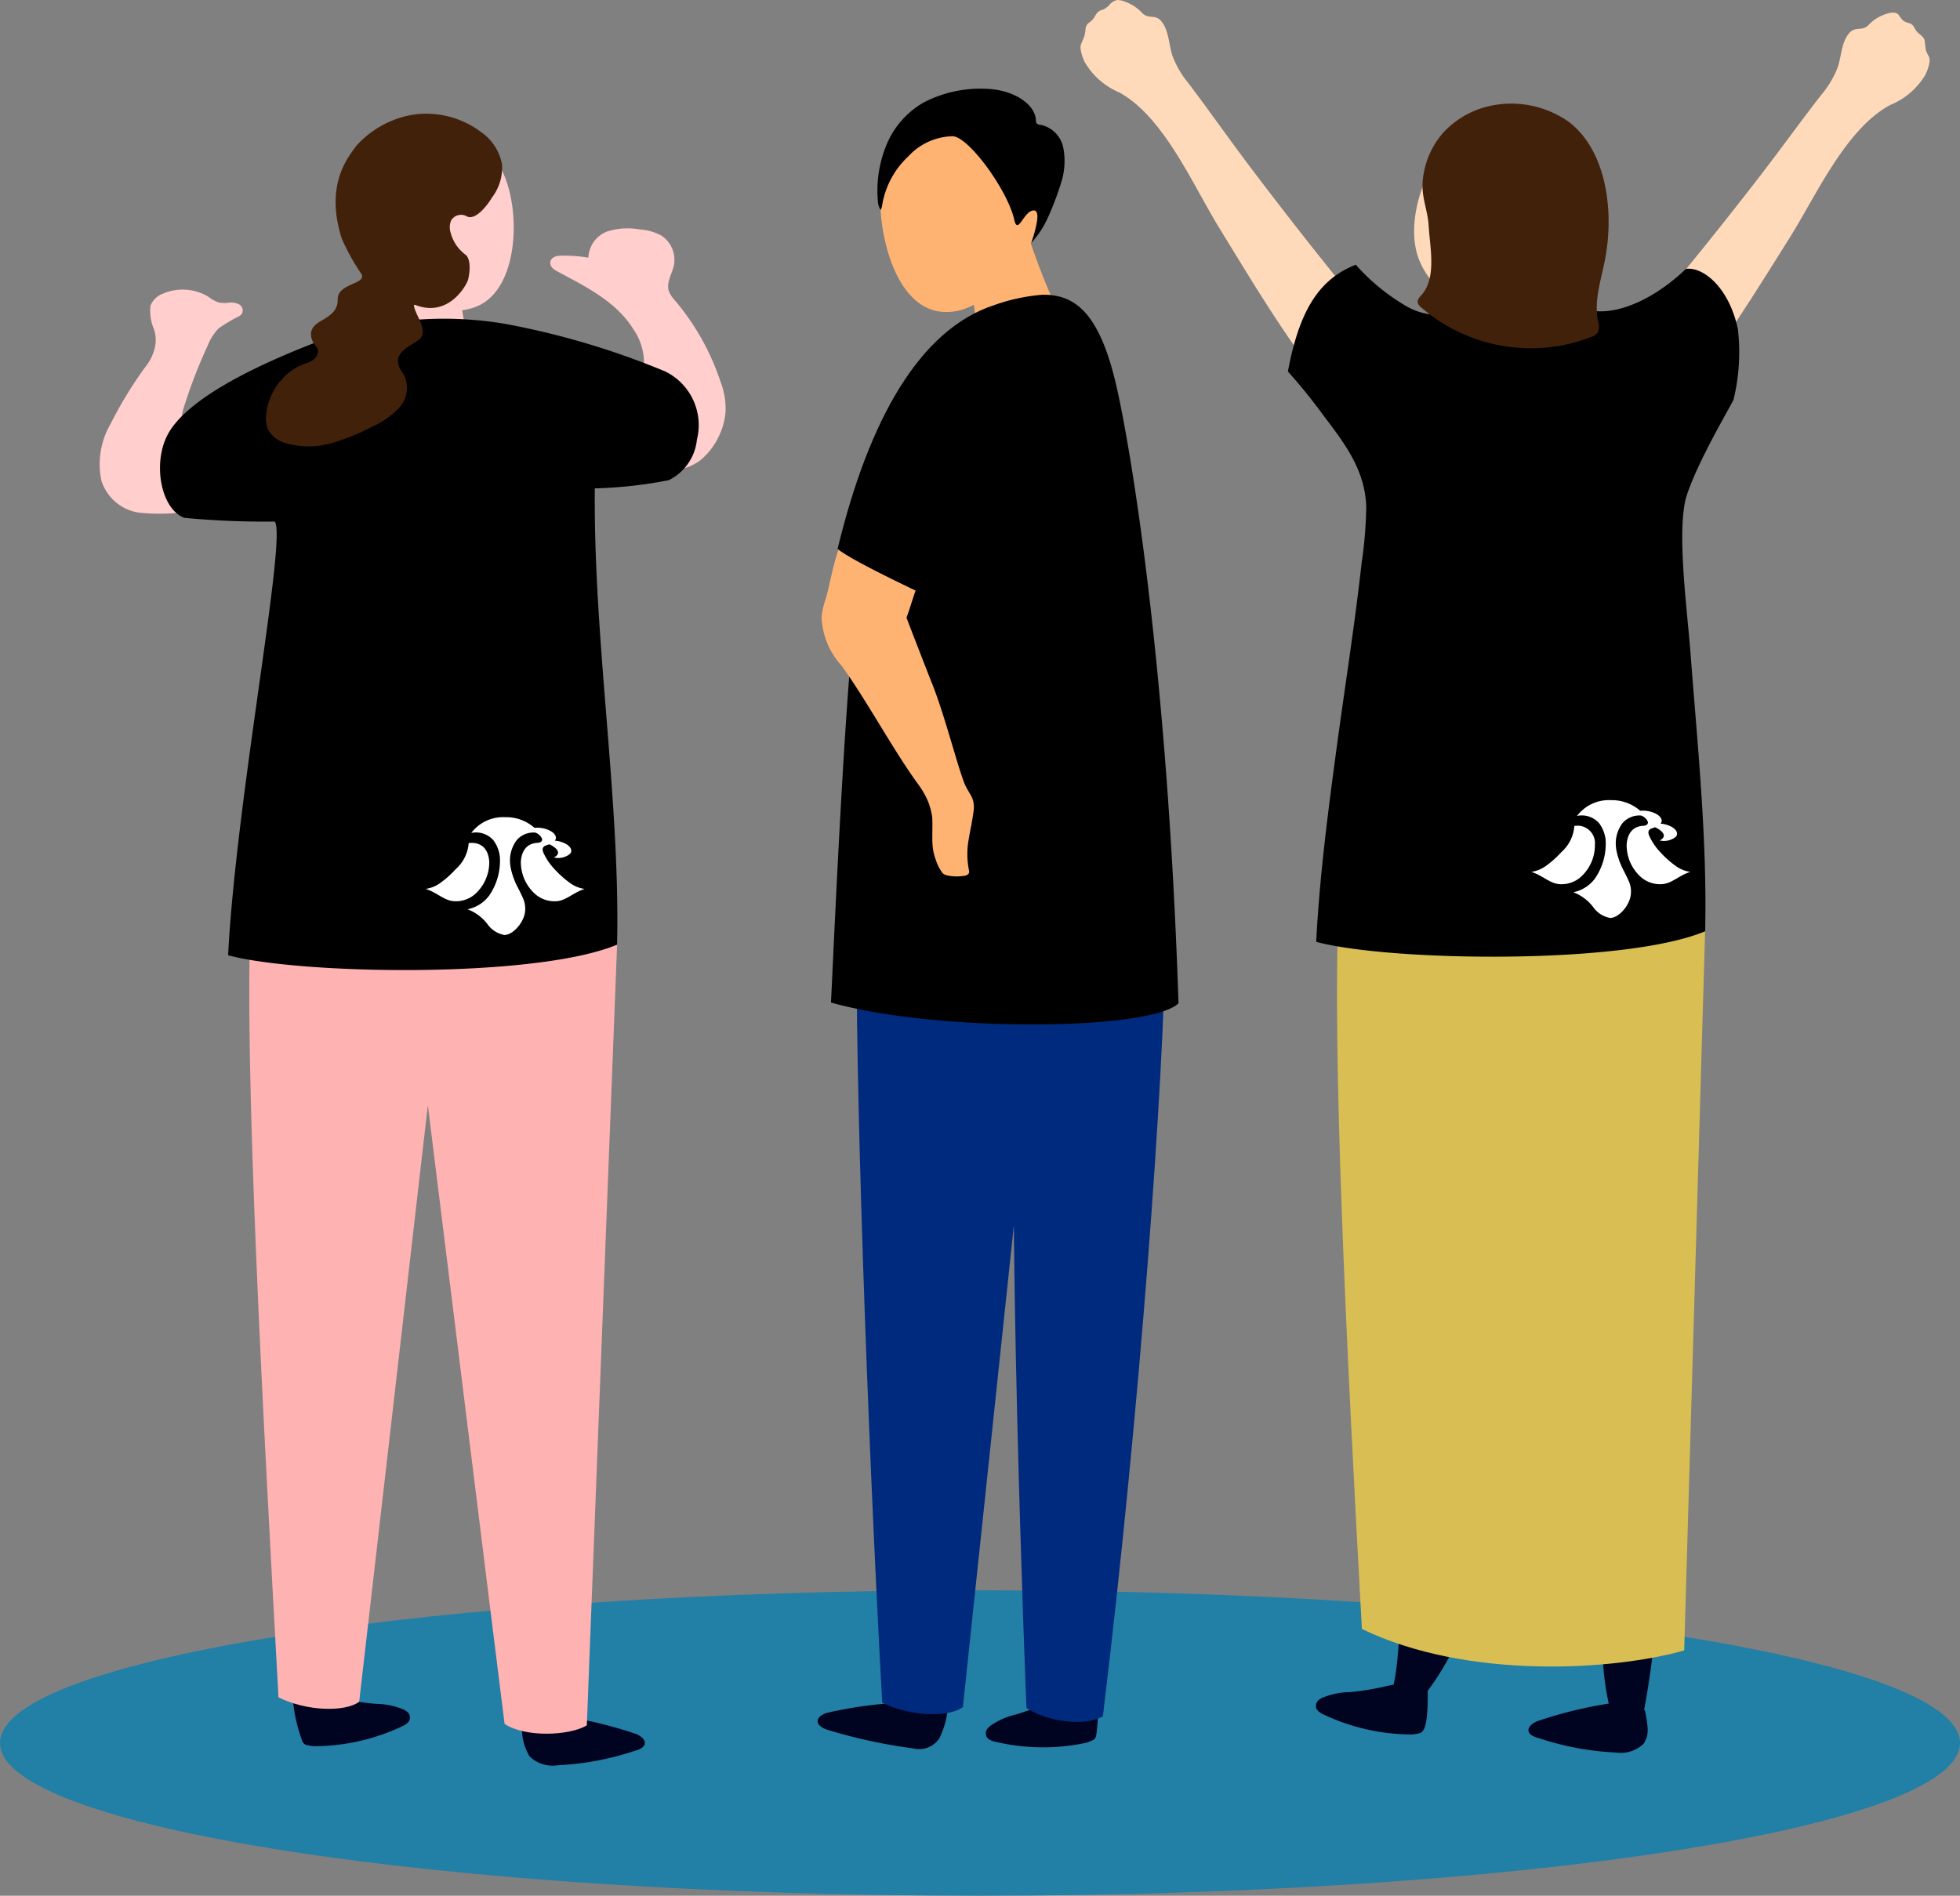
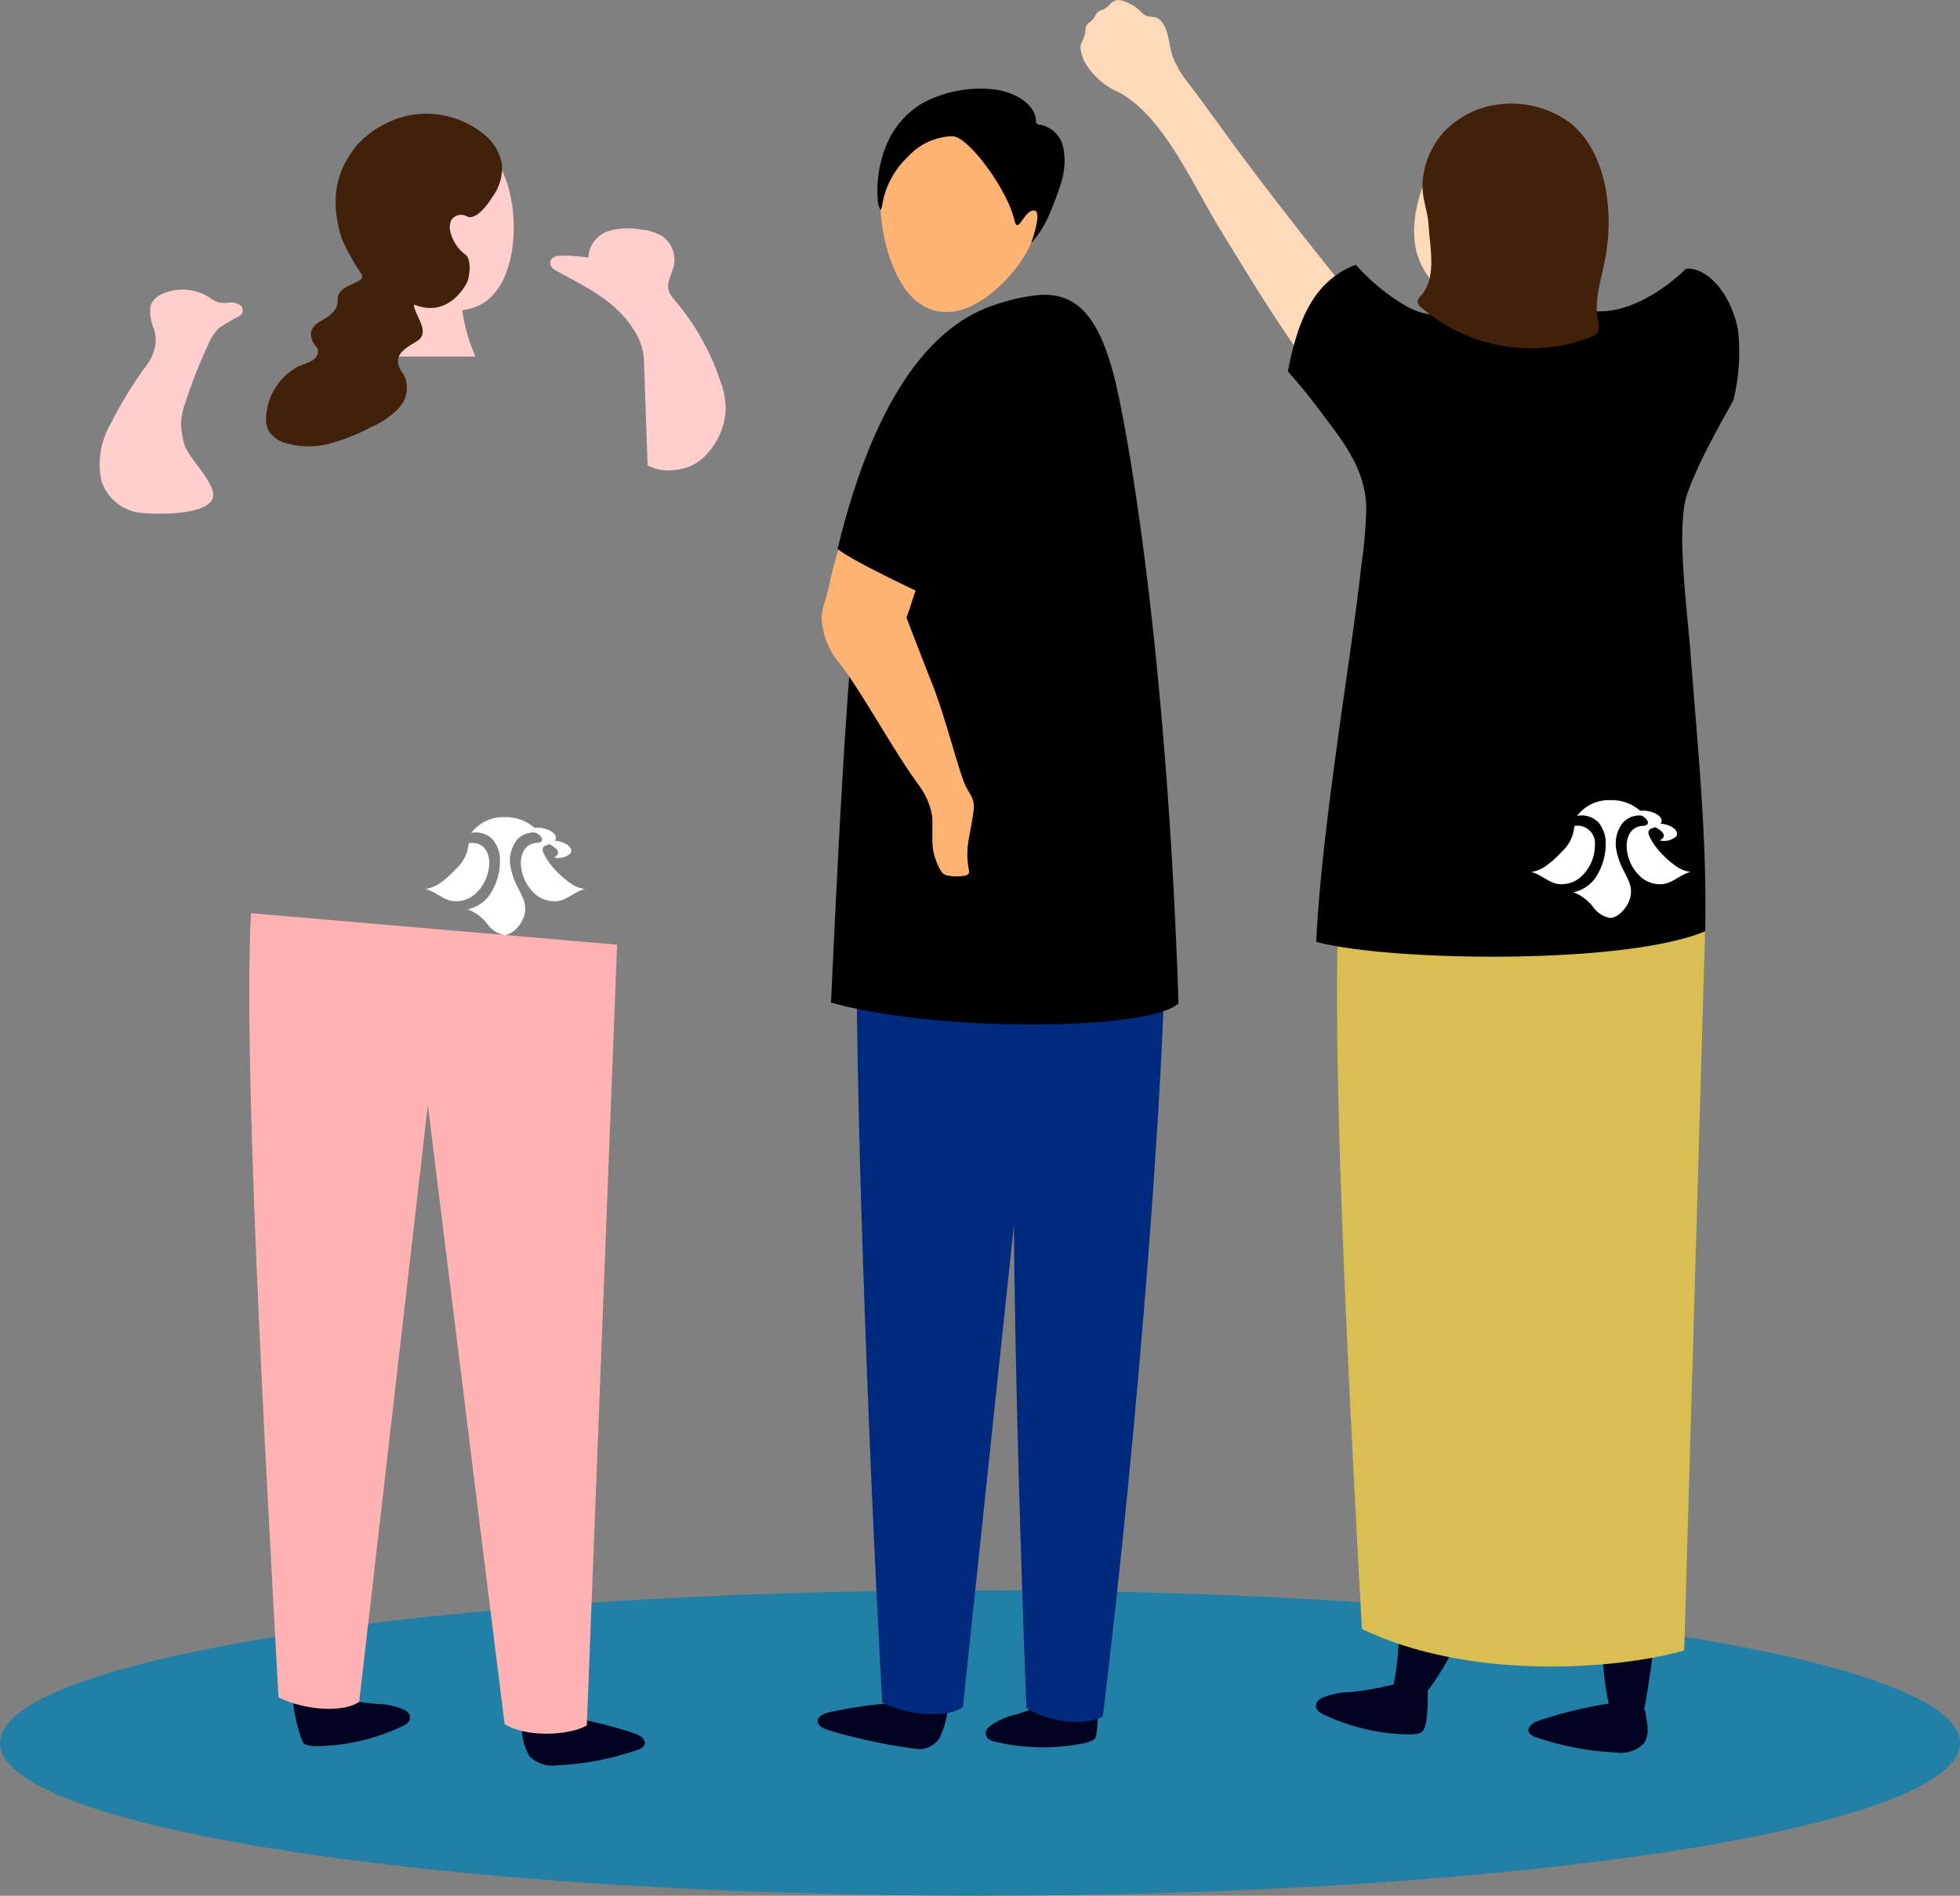
<svg xmlns="http://www.w3.org/2000/svg" width="162.733" height="157.437" viewBox="0 0 162.733 157.437">
  <rect x="0" y="0" width="162.733" height="157.437" fill="#808080" stroke="none" />
  <g id="illust_09" transform="translate(-144.992 -4058.381)">
    <path id="パス_155414" data-name="パス 155414" d="M162.733,135.651c0,7-36.429,12.683-81.367,12.683S0,142.656,0,135.651s36.43-12.683,81.367-12.683,81.367,5.679,81.367,12.683" transform="translate(144.992 4067.482)" fill="#227fa5" />
    <g id="illust_09-2" data-name="illust_09" transform="translate(229.217 4131.687)">
      <g id="グループ_108233" data-name="グループ 108233" transform="translate(-75.989 -73.306)">
        <path id="パス_602715" data-name="パス 602715" d="M31.238,29.615h-8V22.052h6.84A14.812,14.812,0,0,0,31.238,29.615Z" transform="translate(0 0)" fill="#ffcecd" />
-         <path id="パス_602716" data-name="パス 602716" d="M79.554,25.749l-7.106,3.4a8.427,8.427,0,0,0-.539-5.954l5.39-3.125A55.2,55.2,0,0,0,79.554,25.749Z" transform="translate(0 0)" fill="#ffb372" />
        <g id="グループ_108229" data-name="グループ 108229" transform="translate(0 0)">
          <g id="グループ_108227" data-name="グループ 108227">
            <path id="パス_602717" data-name="パス 602717" d="M33.521,14.325c1.522,3.282,1.265,9.533-2.017,11.055S23.521,23.991,22,20.709a6.551,6.551,0,0,1,3.187-8.7C28.467,10.488,32,11.042,33.521,14.325Z" fill="#ffcecd" />
            <path id="パス_602718" data-name="パス 602718" d="M37.6,142.4A35.466,35.466,0,0,1,44.562,144c.184.068.742.345.74.746,0,.437-.666.61-.836.657a23.546,23.546,0,0,1-6.4,1.2,2.744,2.744,0,0,1-2.337-.742,4.613,4.613,0,0,1-.634-2.376" fill="#000421" />
            <path id="パス_602719" data-name="パス 602719" d="M17.747,140.979c1.868.025,4.044.438,5.256.525a6.046,6.046,0,0,1,2.29.479c.51.253.52.533.5.754-.024.284-.357.479-.463.545a17.168,17.168,0,0,1-7.478,1.738,3.741,3.741,0,0,1-.708-.119.718.718,0,0,1-.248-.225,12.884,12.884,0,0,1-.857-4.386" fill="#000421" />
          </g>
          <path id="パス_602720" data-name="パス 602720" d="M45.237,30.138a4.954,4.954,0,0,0-.9-2.818c-1.391-2.23-3.809-3.449-6.127-4.688-.367-.2-.779-.39-.759-.842.014-.333.389-.54.787-.553a12,12,0,0,1,2.376.163,2.423,2.423,0,0,1,1.561-2.174,5.594,5.594,0,0,1,2.7-.172,4.313,4.313,0,0,1,1.78.5,2.4,2.4,0,0,1,1.062,2.476c-.152.72-.642,1.426-.426,2.129a2.411,2.411,0,0,0,.521.8,20.4,20.4,0,0,1,3.778,6.746A6.206,6.206,0,0,1,52,34.285a5.881,5.881,0,0,1-.643,2.13,5.8,5.8,0,0,1-1.4,1.772,4.149,4.149,0,0,1-2.282.855,3.661,3.661,0,0,1-2.143-.394" fill="#ffcecd" />
          <path id="パス_602721" data-name="パス 602721" d="M9.061,24.642a3.162,3.162,0,0,0,.858.476,2.789,2.789,0,0,0,.861.018,1.432,1.432,0,0,1,.84.146.584.584,0,0,1,.249.742.768.768,0,0,1-.256.241,12.788,12.788,0,0,0-1.69,1,4.185,4.185,0,0,0-.9,1.407,41.351,41.351,0,0,0-1.908,4.892,5.642,5.642,0,0,0-.326,1.633,7.163,7.163,0,0,0,.251,1.595c.283,1.269,2.909,3.5,2.354,4.677-.624,1.319-4.616,1.278-6.065,1.108A3.858,3.858,0,0,1,.176,39.893a6.67,6.67,0,0,1,.778-4.705,33.38,33.38,0,0,1,2.883-4.721,3.911,3.911,0,0,0,.7-1.3,2.869,2.869,0,0,0,.01-1.833,3.816,3.816,0,0,1-.289-1.943,1.747,1.747,0,0,1,1.023-1A4.147,4.147,0,0,1,9.061,24.642Z" fill="#ffcecd" />
          <path id="パス_602722" data-name="パス 602722" d="M12.6,75.84c-.625,12.051,1,41.717,2.287,65.124,2.343,1.165,5.55,1.233,6.7.363l5.7-49.544s6.356,51.375,6.372,51.385c1.68,1.117,5.276,1.013,6.828.128L43,78.453" fill="#ffb2b2" />
-           <path id="パス_602723" data-name="パス 602723" d="M41.148,40.559a36.608,36.608,0,0,0,6.147-.682,4.231,4.231,0,0,0,2.33-3.357,4.961,4.961,0,0,0-2.647-5.68,65.54,65.54,0,0,0-13.3-3.948,30.608,30.608,0,0,0-14.045.926C12.392,30.457,7.01,33.376,5.617,36.231c-1.177,2.412-.446,6.085,1.46,6.775a70.982,70.982,0,0,0,7.491.309c1.058,1.174-3.182,22.841-3.865,36.017,5.873,1.6,25.51,1.957,32.294-.879.276-11.972-1.967-25.205-1.849-37.894" />
          <g id="グループ_108228" data-name="グループ 108228">
            <path id="パス_602724" data-name="パス 602724" d="M31.728,10.983a7.58,7.58,0,0,0-5.6-1.471A8.131,8.131,0,0,0,21.357,12.1c-.7.965-2.638,3.226-1.223,7.7a17.779,17.779,0,0,0,1.651,2.974c.391.858-2.008.726-1.982,2.108.017.909-.637,1.341-1.345,1.744s-1.1.871-.739,1.713c.144.338.524.565.446.972a1.012,1.012,0,0,1-.486.631c-.406.254-.887.336-1.3.576a5,5,0,0,0-1.267,1.046,5.059,5.059,0,0,0-1.249,2.927,2.352,2.352,0,0,0,.188,1.246A2.388,2.388,0,0,0,15.5,36.8a6.709,6.709,0,0,0,3.675.031,16.807,16.807,0,0,0,3.448-1.381,6.729,6.729,0,0,0,2.3-1.61,2.446,2.446,0,0,0,.414-2.632c-.118-.214-.278-.4-.382-.623-.576-1.22.646-1.754,1.454-2.267.725-.459.427-1.223.139-1.858-.048-.106-.636-1.265-.315-1.139,2.86,1.118,4.317-1.781,4.388-2.07.276-1.137.093-1.887-.212-2.1a3.333,3.333,0,0,1-1.227-1.814,1.493,1.493,0,0,1,.04-1.036.966.966,0,0,1,1.339-.312c.706.3,1.676-.942,2.039-1.57a4.074,4.074,0,0,0,.842-2.784A4.193,4.193,0,0,0,31.728,10.983Z" fill="#42210b" />
          </g>
        </g>
        <g id="グループ_108231" data-name="グループ 108231" transform="translate(0 0)">
          <path id="パス_602725" data-name="パス 602725" d="M124.85,135.331a23.08,23.08,0,0,0,.708,7.1,19.442,19.442,0,0,0,2.534.488,68.82,68.82,0,0,0,1.277-10.276" fill="#000421" />
          <path id="パス_602726" data-name="パス 602726" d="M126.373,141.333a35.481,35.481,0,0,0-6.967,1.607c-.184.068-.741.345-.739.746,0,.438.665.61.836.657a23.535,23.535,0,0,0,6.4,1.2,2.749,2.749,0,0,0,2.338-.741c.431-.708.4-1.177.1-2.766" fill="#000421" />
          <path id="パス_602727" data-name="パス 602727" d="M106.971,140.008a22.343,22.343,0,0,1-3.15.522,6.052,6.052,0,0,0-2.291.48c-.51.253-.519.533-.5.753.024.284.357.479.462.545a17.178,17.178,0,0,0,7.479,1.738,3.654,3.654,0,0,0,.707-.119.718.718,0,0,0,.249-.224c.284-.358.434-1.646.359-3.875C110.3,139.785,108.168,140.009,106.971,140.008Z" fill="#000421" />
          <path id="パス_602728" data-name="パス 602728" d="M114.473,130.07l-6.7-4.287c.251,3.625.467,10.566-.3,14.117l-.5.108c1.2,0,1.737.648,2.934.927A21.847,21.847,0,0,0,114.473,130.07Z" fill="#000421" />
          <path id="パス_602729" data-name="パス 602729" d="M102.937,74.729c-.624,12.052.618,37.148,1.9,60.554,8.783,4.255,21,3.431,26.761,1.784l1.736-59.725" fill="#d8be53" />
          <path id="パス_602730" data-name="パス 602730" d="M100.916,31.058c-2.935-3.888-5.437-8.076-7.978-12.225C90.776,15.305,88.391,9.714,84.7,7.679A6.021,6.021,0,0,1,81.828,5.16a3.573,3.573,0,0,1-.35-1.131c-.042-.35.215-.685.311-1.015a3.069,3.069,0,0,0,.1-.541.745.745,0,0,1,.357-.637,1.541,1.541,0,0,0,.321-.319c.113-.146.155-.289.267-.417A.871.871,0,0,1,83.35.8a1.806,1.806,0,0,0,.606-.487A1.131,1.131,0,0,1,84.54,0a1.745,1.745,0,0,1,.644.146,3.487,3.487,0,0,1,1.385.905c.558.6,1.1.084,1.618.716.668.809.609,2.047.957,2.959a7.947,7.947,0,0,0,1.3,2.192c1.663,2.2,3.243,4.457,4.9,6.659q4.893,6.507,10.081,12.785" fill="#ffdaba" />
-           <path id="パス_602731" data-name="パス 602731" d="M132.217,31.9c2.981-3.853,5.532-8.012,8.123-12.13,2.2-3.5,4.654-9.065,8.371-11.056a6.017,6.017,0,0,0,2.9-2.486,3.545,3.545,0,0,0,.363-1.126.868.868,0,0,0-.112-.5,2.653,2.653,0,0,1-.2-.448,4.325,4.325,0,0,1-.06-.445c-.036-.2-.01-.43-.158-.593a2.767,2.767,0,0,0-.386-.356c-.271-.211-.329-.5-.5-.677a.812.812,0,0,0-.349-.178,1.289,1.289,0,0,1-.453-.213,2.755,2.755,0,0,1-.289-.362c-.239-.428-.778-.281-1.151-.157a3.486,3.486,0,0,0-1.4.889c-.565.591-1.1.071-1.627.7-.677.8-.633,2.04-.991,2.947a7.953,7.953,0,0,1-1.326,2.176c-1.689,2.178-3.3,4.419-4.978,6.6q-4.97,6.449-10.231,12.665" fill="#ffdaba" />
          <path id="パス_602732" data-name="パス 602732" d="M133.337,77.342c.012-.005.009-.446.009-.427.136-7.531-.642-15.045-1.213-22.544-.293-3.843-1.178-10.261-.354-13.134.921-2.886,3.554-7.284,3.915-8.041a16.754,16.754,0,0,0,.365-5.843c-.736-3.52-2.93-5.233-4.327-5.018-1.964,1.916-5.213,3.962-8.012,3.437a27.433,27.433,0,0,0-10.772.141,5.541,5.541,0,0,1-4.493-.527,17.149,17.149,0,0,1-4.124-3.4c-3.356,1.3-4.777,4.333-5.637,8.864a46.456,46.456,0,0,1,2.959,3.662c1.732,2.281,3.462,4.519,3.547,7.6a35.426,35.426,0,0,1-.392,4.7c-.569,5.124-1.384,10.222-2.072,15.331-.719,5.335-1.415,10.693-1.693,16.073C106.916,79.826,126.553,80.178,133.337,77.342Z" />
          <path id="パス_602733" data-name="パス 602733" d="M122.112,17.473c-1.393-3.34-5.493-8.786-9.516-5.978-2.262,1.578-4.367,6.826-2.974,10.165a6.551,6.551,0,0,0,8.568,3.524C121.529,23.791,123.5,20.812,122.112,17.473Z" fill="#ffdaba" />
          <g id="グループ_108230" data-name="グループ 108230">
            <path id="パス_602734" data-name="パス 602734" d="M122.109,10.189a8.242,8.242,0,0,0-5.843-1.524,7.491,7.491,0,0,0-4.679,2.356,6.981,6.981,0,0,0-1.7,4.008c-.123,1.332.427,2.458.494,3.726.1,1.783.688,4.3-.6,5.751-.155.176-.342.372-.313.6a.727.727,0,0,0,.284.418A13.91,13.91,0,0,0,123.844,28a1.132,1.132,0,0,0,.574-.391,1.356,1.356,0,0,0,.018-.981c-.346-1.74.306-3.5.621-5.246C125.767,17.464,125.136,12.6,122.109,10.189Z" fill="#42210b" />
          </g>
        </g>
        <g id="グループ_108232" data-name="グループ 108232" transform="translate(0 0)">
          <path id="パス_602735" data-name="パス 602735" d="M67.565,141.361a35.432,35.432,0,0,0-7.1.878c-.19.049-.773.266-.813.665-.043.436.6.686.764.741a44.376,44.376,0,0,0,7.195,1.563,2.023,2.023,0,0,0,2.135-.825,7.246,7.246,0,0,0,.709-2.454" fill="#000421" />
          <path id="パス_602736" data-name="パス 602736" d="M81.158,140.772c-1.822.415-3.864,1.272-5.032,1.61a6.053,6.053,0,0,0-2.139.947c-.446.354-.4.63-.333.841.083.273.45.394.566.437a17.175,17.175,0,0,0,7.677.139,3.588,3.588,0,0,0,.667-.264.715.715,0,0,0,.2-.271,12.95,12.95,0,0,0-.077-4.469" fill="#000421" />
          <path id="パス_602737" data-name="パス 602737" d="M62.919,77.1c-.211,10.446.807,40.9,2.092,64.306,2.344,1.166,5.55,1.233,6.7.364L78.1,81.337s-1.383-3.63-1.829,1.839c-1.093,13.375.706,58.661.717,58.668,1.679,1.117,4.792,1.583,6.343.7,3.105-25.561,5.084-53.188,5.187-64.473" fill="#002a7e" />
          <path id="パス_602738" data-name="パス 602738" d="M64.85,16.615c0,3.618,1.671,10.225,6.467,9.19,2.695-.581,6.665-4.608,6.671-8.226a6.55,6.55,0,0,0-6.541-6.561C67.829,11.012,64.856,13,64.85,16.615Z" fill="#ffb372" />
          <path id="パス_602739" data-name="パス 602739" d="M65.015,17a1.222,1.222,0,0,1-.139.443,1.639,1.639,0,0,1-.209-.57,9.974,9.974,0,0,1,.645-4.71,7.254,7.254,0,0,1,3.1-3.629A10.225,10.225,0,0,1,74.046,7.4c2.012.179,3.651,1.278,3.728,2.58a.475.475,0,0,0,.057.26.472.472,0,0,0,.338.128,2.424,2.424,0,0,1,1.869,1.859,5.881,5.881,0,0,1-.117,2.768,24.958,24.958,0,0,1-1.2,3.179,8.067,8.067,0,0,1-1.343,2.009,11.411,11.411,0,0,0,.412-1.419c.068-.346.287-1.3-.213-1.285-.811.02-1.305,2.1-1.6.774-.547-2.447-3.782-6.9-5.121-6.939A5.159,5.159,0,0,0,67.165,13,7.091,7.091,0,0,0,65.015,17Z" />
          <path id="パス_602740" data-name="パス 602740" d="M63.195,48.4c-1.059,3.246-2.23,30.849-2.437,34.858,8.728,2.475,26.466,2.36,28.855.066-.932-28.179-3.971-46.021-5.122-51.113-1.409-6.237-3.464-7.779-6.193-7.731a15.616,15.616,0,0,0-4.019.87" />
          <path id="パス_602741" data-name="パス 602741" d="M60.326,49.716a6.75,6.75,0,0,0-.348,1.543,6.338,6.338,0,0,0,1.638,4c2.039,2.788,4.322,7.056,6.361,9.844a7.138,7.138,0,0,1,.781,1.318,5.388,5.388,0,0,1,.408,1.482c.06,1.586-.142,2.377.317,3.57a3.606,3.606,0,0,0,.559,1.058.929.929,0,0,0,.429.184,3.876,3.876,0,0,0,1.388.014c.286-.043.392-.221.371-.37a6.953,6.953,0,0,1-.1-2.25c.071-.526.214-1.23.278-1.576.068-.367.129-.734.18-1.1.177-1.276-.4-1.4-.82-2.56-.672-1.833-1.638-5.713-2.692-8.293-.163-.4-1.9-4.872-2.05-5.286.332-.846.589-1.966,1.39-3.918.306-.746-.274-1.436-.894-1.83a22.513,22.513,0,0,0-3.872-1.972C61.471,42.713,60.866,47.973,60.326,49.716Z" fill="#ffb372" />
          <path id="パス_602742" data-name="パス 602742" d="M74.279,25.347c-6.164,2.044-10.382,9.51-12.971,20.237,1.186,1.047,8.407,4.373,8.407,4.373" />
        </g>
        <path id="パス_602743" data-name="パス 602743" d="M31.154,74.3a3.554,3.554,0,0,0,1.232-2.731c-.054-.914-.53-1.679-1.708-1.554A3.212,3.212,0,0,1,29.6,72.183a7.978,7.978,0,0,1-1.256,1.126,2.7,2.7,0,0,1-1.237.513c.955.308,1.476.927,2.286,1.016A2.426,2.426,0,0,0,31.154,74.3Zm6.863.541c.809-.089,1.33-.708,2.286-1.016a2.691,2.691,0,0,1-1.237-.513,7.934,7.934,0,0,1-1.256-1.126A4.991,4.991,0,0,1,36.9,70.86c-.01-.024-.019-.048-.029-.073-.139-.374,0-.511.351-.619.053-.016.1-.033.151-.05a1.843,1.843,0,0,1,.325.178c.279.191.4.363.4.528s-.193.318-.346.386a1.527,1.527,0,0,0,1.351-.311c.211-.248.059-.6-.393-.834a2.259,2.259,0,0,0-.882-.248.645.645,0,0,0,.054-.082c.133-.23-.058-.672-.843-.9a2.378,2.378,0,0,0-.9-.086,3.567,3.567,0,0,0-2.442-.883,3.318,3.318,0,0,0-2.806,1.31,1.922,1.922,0,0,1,1.834.6,2.852,2.852,0,0,1,.538,1.343,5.1,5.1,0,0,1-.867,3.234,2.958,2.958,0,0,1-1.812,1.16,3.764,3.764,0,0,1,1.649,1.229,2.193,2.193,0,0,0,1.4.906c.7,0,1.554-.952,1.709-1.823a2.145,2.145,0,0,0-.2-1.325c-.142-.33-.315-.647-.488-.995a6.2,6.2,0,0,1-.486-1.425,3.179,3.179,0,0,1-.045-.961,2.862,2.862,0,0,1,.538-1.343h0a1.852,1.852,0,0,1,1.552-.631l.037.017a.925.925,0,0,1,.516.492c.051.2-.1.325-.392.345-.929.046-1.317.746-1.365,1.565A3.554,3.554,0,0,0,36.256,74.3,2.426,2.426,0,0,0,38.017,74.838Z" transform="translate(0 0)" fill="#fff" />
        <path id="パス_602744" data-name="パス 602744" d="M122.953,72.882a3.55,3.55,0,0,0,1.232-2.731,1.449,1.449,0,0,0-1.708-1.554,3.207,3.207,0,0,1-1.078,2.171,7.934,7.934,0,0,1-1.256,1.126,2.7,2.7,0,0,1-1.236.514c.955.307,1.476.926,2.285,1.015A2.419,2.419,0,0,0,122.953,72.882Zm6.863.541c.81-.089,1.331-.708,2.286-1.015a2.708,2.708,0,0,1-1.237-.514,7.978,7.978,0,0,1-1.256-1.126,5.015,5.015,0,0,1-.9-1.323c-.01-.024-.019-.048-.029-.073-.139-.374,0-.511.351-.619.053-.016.1-.032.151-.05a1.843,1.843,0,0,1,.325.178c.279.191.4.363.4.529s-.193.317-.347.385a1.524,1.524,0,0,0,1.351-.311c.211-.248.06-.6-.393-.834a2.272,2.272,0,0,0-.882-.248.886.886,0,0,0,.055-.081c.132-.23-.058-.672-.844-.9a2.373,2.373,0,0,0-.9-.086,3.572,3.572,0,0,0-2.443-.883,3.314,3.314,0,0,0-2.805,1.31,1.923,1.923,0,0,1,1.833.6,2.863,2.863,0,0,1,.539,1.343,5.107,5.107,0,0,1-.868,3.234,2.958,2.958,0,0,1-1.812,1.16,3.759,3.759,0,0,1,1.649,1.229,2.193,2.193,0,0,0,1.4.906c.7,0,1.554-.952,1.709-1.823a2.151,2.151,0,0,0-.195-1.325c-.143-.329-.316-.647-.488-.995a6.16,6.16,0,0,1-.487-1.425,3.179,3.179,0,0,1-.045-.961,2.863,2.863,0,0,1,.539-1.343h0a1.85,1.85,0,0,1,1.551-.631l.037.017a.925.925,0,0,1,.516.492c.051.2-.1.325-.392.345-.929.046-1.317.746-1.365,1.565a3.554,3.554,0,0,0,1.232,2.731A2.422,2.422,0,0,0,129.816,73.423Z" transform="translate(0 0)" fill="#fff" />
      </g>
    </g>
  </g>
</svg>